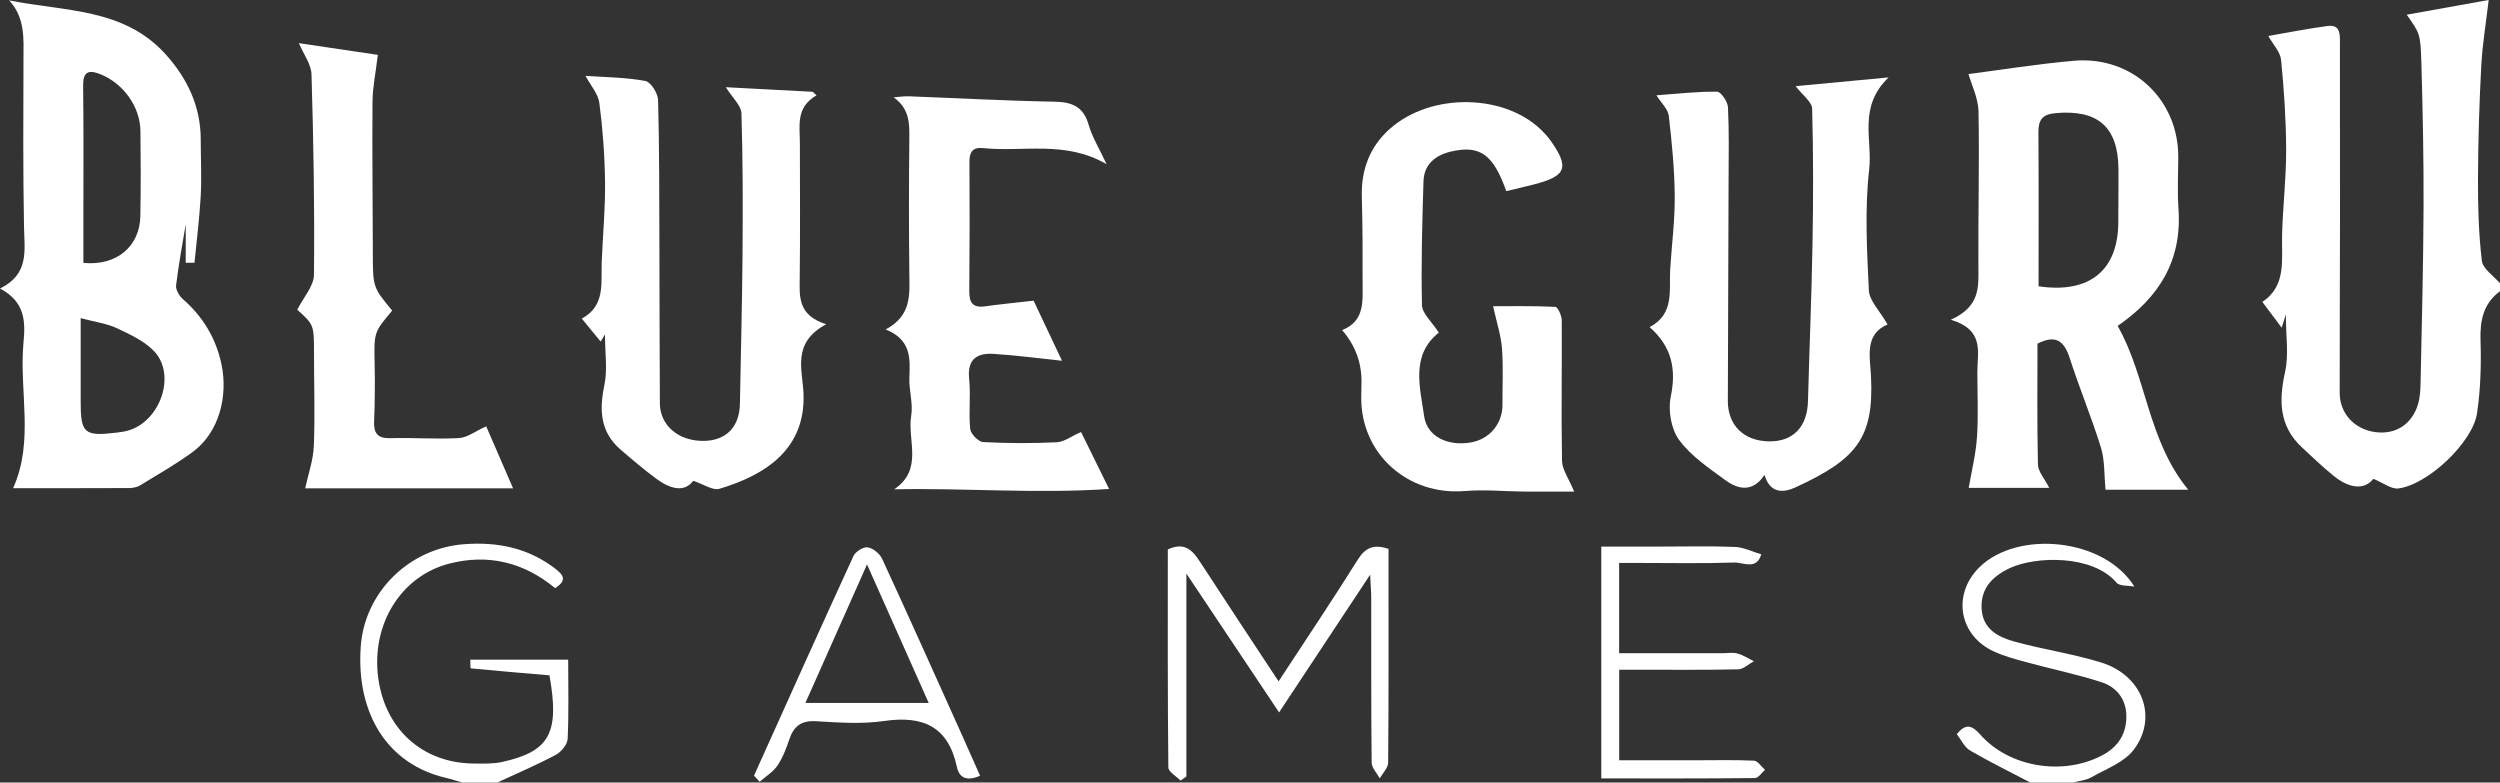
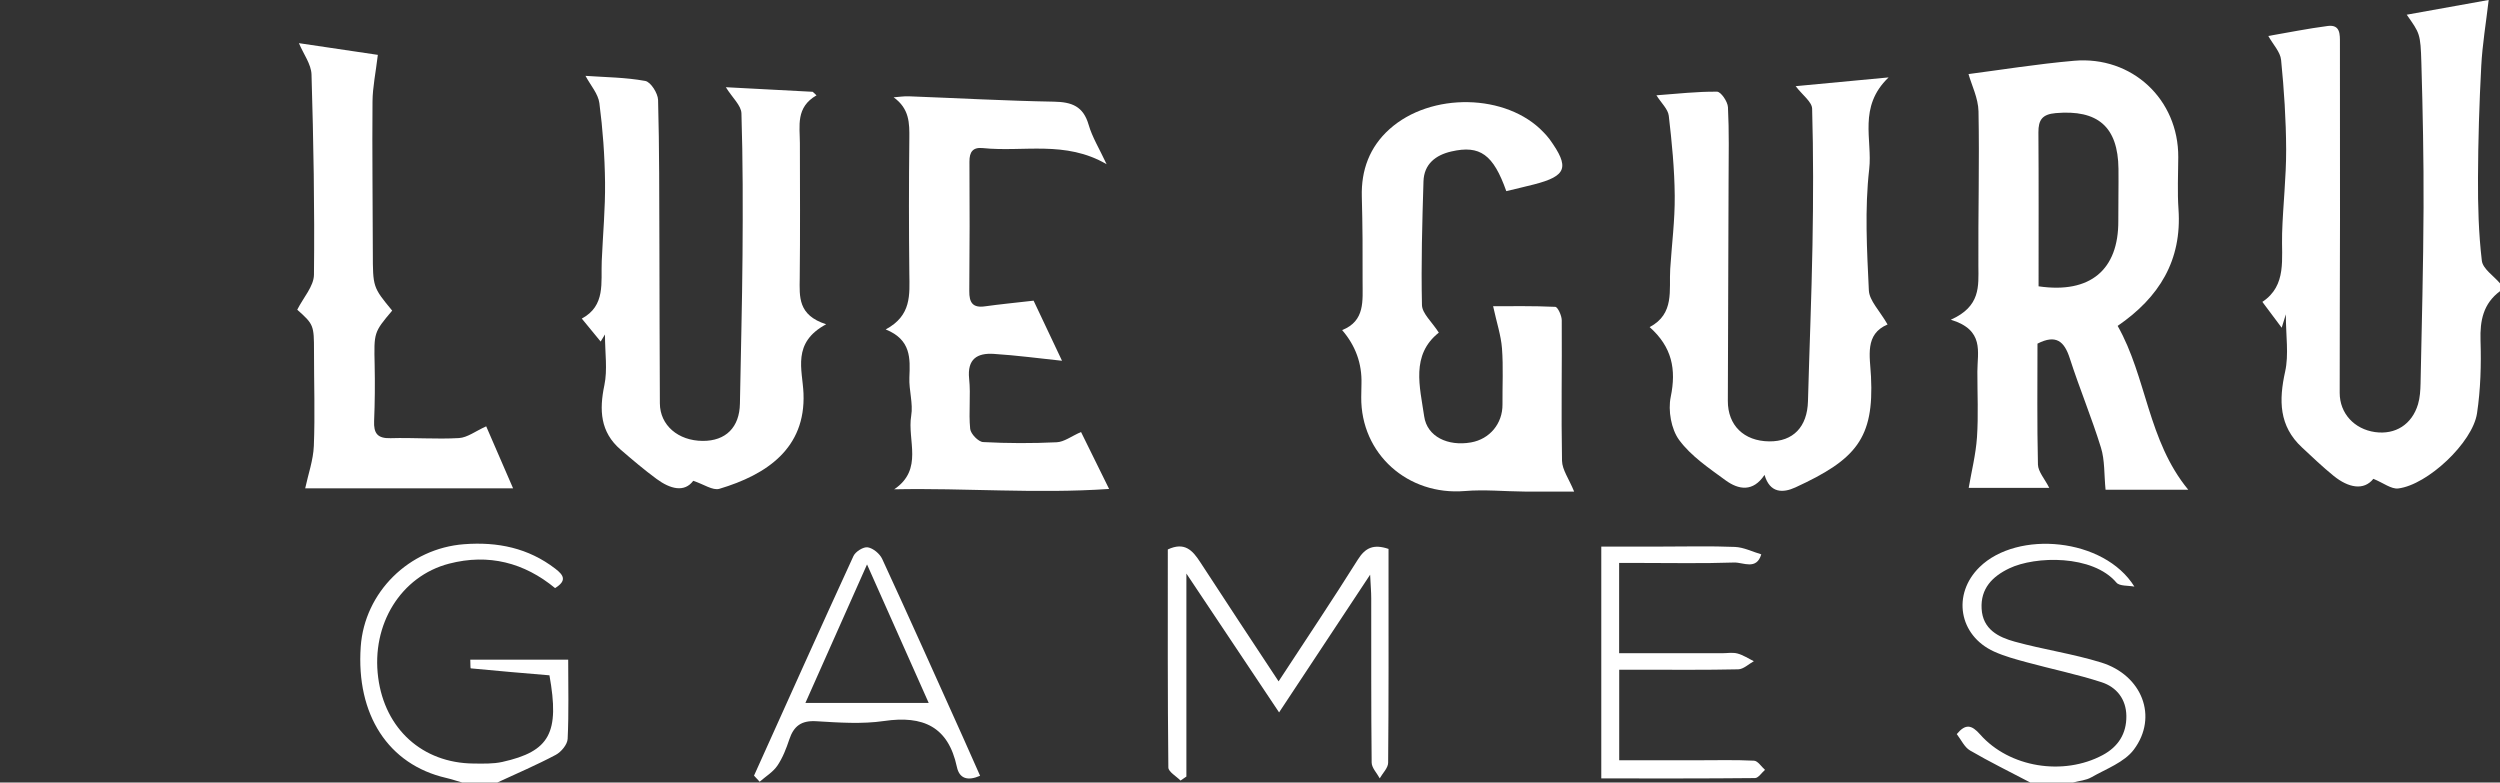
<svg xmlns="http://www.w3.org/2000/svg" id="Layer_2" data-name="Layer 2" viewBox="0 0 643 201.27">
  <rect x="0" y="0" width="643" height="201.27" fill="#333333" stroke="none" />
  <defs>
    <style>
      .cls-1 {
        fill: #fff;
        stroke-width: 0px;
      }
    </style>
  </defs>
  <g id="Layer_1-2" data-name="Layer 1">
    <g id="BlueGuruGames">
      <path class="cls-1" d="M643,74.89c-4.3,3.2-5.17,7.53-5.01,12.68.2,6.24.02,12.58-.9,18.73-1.13,7.55-12.74,18.41-20.26,19.33-1.78.22-3.79-1.41-6.4-2.48-2.44,3.07-6.38,2.35-10.22-.76-2.83-2.29-5.47-4.83-8.14-7.31-5.94-5.52-5.97-12.11-4.33-19.52.97-4.36.18-9.1.18-14.72-.55,1.79-.84,2.7-1.07,3.45-1.49-2-3.04-4.06-4.97-6.65,6.37-4.22,4.87-11.11,5.08-17.63.22-7.18,1.06-14.36,1.04-21.53-.03-7.69-.54-15.4-1.3-23.06-.2-2.07-2.07-3.97-3.29-6.17,5.05-.87,10.14-1.9,15.28-2.57,3.27-.42,3.14,2.16,3.14,4.37.01,15.08.03,30.16.02,45.24-.01,14.92-.1,29.84-.08,44.75,0,5.3,3.77,9.34,9.1,10.09,5.2.73,9.48-1.95,11.04-7.15.51-1.71.62-3.58.66-5.38.31-15.07.71-30.14.77-45.2.05-12.38-.2-24.76-.56-37.14-.22-7.69-.41-7.68-3.77-12.48,7.6-1.37,14.89-2.68,21.08-3.79-.69,5.93-1.62,11.43-1.91,16.97-.51,9.59-.8,19.2-.84,28.81-.03,7.1.15,14.25.99,21.28.25,2.1,3.05,3.9,4.69,5.84v1.99Z" />
      <path class="cls-1" d="M118.9,201.27c-1.4-.4-2.78-.87-4.19-1.2-14.82-3.43-23.15-16.24-21.93-33.75.98-14,12.42-25.28,26.59-26.35,8.6-.65,16.5.95,23.47,6.31,2.14,1.65,3.03,3.05-.07,4.98-7.93-6.54-17.07-8.93-27.26-6.29-12.39,3.22-20.04,15.6-18.24,29.31,1.73,13.23,11.38,21.97,24.5,22.1,2.48.02,5.03.12,7.42-.41,12.25-2.73,14.77-7.48,12.13-22.28-6.75-.57-13.51-1.13-20.25-1.79-.09,0-.07-1.22-.11-2.24h25.18c0,6.91.18,13.66-.14,20.38-.07,1.45-1.66,3.37-3.06,4.11-4.89,2.6-10.01,4.78-15.05,7.12h-8.98Z" />
      <path class="cls-1" d="M522.21,201.27c-5.19-2.72-10.46-5.3-15.52-8.25-1.44-.84-2.27-2.74-3.41-4.21,2.28-2.74,3.83-2.38,6.01.09,7.52,8.52,21.4,10.72,31.51,5.31,4.02-2.15,6.16-5.53,6.1-10.08-.05-4.31-2.52-7.41-6.37-8.66-6.28-2.04-12.79-3.37-19.18-5.11-2.87-.78-5.79-1.56-8.48-2.78-9.08-4.13-10.84-14.77-3.72-21.73,9.77-9.55,32.03-7.53,39.82,5.03-1.58-.32-3.81-.08-4.62-1.03-6.09-7.21-20.85-6.89-27.58-3.66-4.34,2.08-7.39,5.17-7.1,10.38.3,5.3,4.32,7.31,8.54,8.47,7.34,2.02,14.95,3.11,22.2,5.35,10.55,3.26,14.72,13.98,8.42,22.4-2.45,3.28-7.13,4.96-10.93,7.13-1.37.79-3.13.91-4.72,1.34h-10.98Z" />
-       <path class="cls-1" d="M47.77,67.58v-9.9c-.73,4.4-1.78,10.03-2.48,15.69-.14,1.13.81,2.76,1.76,3.58,5.2,4.54,8.54,10.14,9.93,16.83,1.65,7.89-.46,17.38-7.47,22.5-4.25,3.11-8.86,5.73-13.36,8.49-.8.49-1.87.75-2.81.76-9.92.05-19.85.03-29.97.03,5.48-12.11,1.5-24.99,2.68-37.53.49-5.22.48-10.39-6.05-13.82,7.56-3.71,6.29-9.76,6.18-15.73-.27-14.41-.19-28.83-.14-43.25.02-5.28.47-10.59-3.68-15.14,14.17,2.9,29.43,1.89,40.24,13.88,5.63,6.25,9.02,13.41,9.03,21.96,0,4.8.25,9.62,0,14.41-.31,5.75-1.05,11.48-1.61,17.23l-2.24.02ZM21.46,67.62c8.53.82,14.51-4.23,14.64-12.08.13-7.28.11-14.56.02-21.83-.07-6.29-4.4-12.22-10.22-14.59-3.21-1.3-4.57-.65-4.52,3.04.14,10.59.07,21.18.07,31.76,0,4.58,0,9.17,0,13.69ZM20.75,81.83c0,8.12.01,14.72,0,21.33-.02,8.32.88,9.12,9.26,8.11.99-.12,1.99-.26,2.94-.53,8.28-2.37,12.44-14.28,6.72-20.37-2.5-2.66-6.22-4.35-9.62-5.96-2.53-1.2-5.45-1.56-9.29-2.58Z" />
      <path class="cls-1" d="M524.04,88.39c0,10.25-.13,20.68.12,31.1.05,1.84,1.73,3.65,2.91,5.99h-20.72c.7-4.12,1.82-8.54,2.13-13.01.38-5.61.09-11.27.1-16.91,0-5.03,1.89-10.68-6.83-13.33,7.69-3.42,7.12-8.61,7.09-13.82-.08-13.26.29-26.52.03-39.77-.07-3.4-1.78-6.78-2.57-9.59,8.05-1.04,17.56-2.58,27.13-3.42,14.94-1.31,26.89,9.95,26.82,24.77-.02,4.48-.25,8.97.06,13.43.9,13.11-4.93,22.64-15.65,29.99,7.48,13.2,7.74,29.5,18.16,42.14h-21.27c-.39-3.92-.17-7.55-1.18-10.81-2.39-7.75-5.53-15.26-8.02-22.99-1.41-4.37-3.52-6.23-8.32-3.77ZM524.32,73.64c13.3,1.96,20.57-4.27,20.51-16.79-.02-4.48.09-8.95.04-13.43-.12-10.83-5.31-15.26-16.13-14.33-3.47.3-4.48,1.75-4.46,4.96.09,13.08.04,26.16.04,39.58Z" />
      <path class="cls-1" d="M186.66,22.43c7.93.42,15.15.8,22.37,1.18.33.3.65.61.98.91-5.38,3.09-4.29,7.83-4.28,12.32.02,11.57.09,23.14-.04,34.7-.05,4.77-.52,9.52,6.8,11.86-8.9,4.78-6.08,11.65-5.83,17.78.58,14.12-9.45,20.9-21.63,24.54-1.69.51-4.04-1.18-6.73-2.06-2.26,3.07-5.9,2.12-9.43-.48-3.2-2.36-6.24-4.94-9.25-7.54-5.26-4.54-5.51-10.17-4.17-16.59.83-3.98.15-8.28.15-13.03-.51.84-.82,1.34-1.11,1.83-1.52-1.86-3.04-3.71-4.85-5.91,6.18-3.31,4.89-9.29,5.13-14.81.29-6.75.93-13.5.85-20.25-.08-6.8-.58-13.62-1.46-20.37-.31-2.39-2.27-4.56-3.57-7,5.1.36,10.32.38,15.38,1.31,1.4.26,3.24,3.16,3.29,4.89.34,12.59.29,25.18.34,37.78.05,13.42.03,26.85.12,40.27.04,5.62,4.7,9.61,11.03,9.64,5.94.03,9.46-3.52,9.56-9.59.22-12.73.57-25.45.67-38.18.09-12.16.1-24.33-.28-36.48-.06-2.03-2.32-3.99-4.02-6.73Z" />
      <path class="cls-1" d="M485.49,83.45c-5.94,2.51-4.54,8.1-4.27,13.38.8,15.92-3.83,21.35-19.44,28.53-3.22,1.48-6.58,1.51-7.94-3.22-2.96,4.46-6.66,3.85-10.03,1.39-4.26-3.12-8.88-6.22-11.93-10.36-2.06-2.79-2.89-7.61-2.17-11.09,1.47-7.12.32-12.85-5.42-17.95,6.47-3.43,4.95-9.5,5.29-14.98.4-6.26,1.22-12.53,1.16-18.78-.06-6.87-.73-13.75-1.53-20.59-.2-1.72-1.92-3.27-3.18-5.27,5.36-.39,10.48-.99,15.6-.93.99.01,2.73,2.55,2.8,3.99.32,6.28.18,12.59.16,18.88-.05,18.89-.12,37.78-.19,56.67-.02,6.25,4.11,10.32,10.6,10.4,6.21.08,9.84-3.74,10.01-10.33.36-13.39.92-26.78,1.16-40.18.21-11.68.24-23.38-.09-35.06-.05-1.77-2.48-3.48-4.24-5.79,7.81-.73,15.08-1.42,23.91-2.25-7.93,7.58-4.12,16.04-4.99,23.58-1.18,10.28-.58,20.81-.09,31.2.13,2.64,2.75,5.17,4.81,8.76Z" />
      <path class="cls-1" d="M370.07,85.55c-7.26,5.75-4.87,13.93-3.77,21.54.75,5.23,6.11,7.74,12.03,6.7,4.85-.85,8.16-4.87,8.11-9.79-.04-4.8.23-9.62-.13-14.4-.25-3.32-1.35-6.57-2.28-10.84,4.51,0,10.26-.11,15.99.16.63.03,1.65,2.23,1.66,3.43.08,12.05-.16,24.11.07,36.16.05,2.33,1.77,4.62,3.12,7.92-4.11,0-8.44.03-12.78,0-5.11-.04-10.25-.56-15.32-.14-14.69,1.22-26.78-9.55-26.66-24.13,0-1.16.03-2.32.06-3.48q.22-7.75-4.97-13.78c5.96-2.36,5.24-7.59,5.26-12.47.03-7.28,0-14.57-.2-21.84-.19-6.86,2-12.75,7.07-17.33,10.68-9.65,30.18-9.22,39.63.72.57.6,1.15,1.21,1.63,1.88,5.16,7.18,4.39,9.4-4.04,11.57-2.38.61-4.78,1.16-7.13,1.73-3.34-9.43-6.76-11.89-14.11-10.21-4.08.93-7.06,3.26-7.19,7.71-.32,10.6-.63,21.21-.39,31.8.05,2.17,2.54,4.28,4.34,7.1Z" />
      <path class="cls-1" d="M265.85,77.35c2.08,4.4,4.82,10.19,7.3,15.44-5.82-.61-11.68-1.4-17.55-1.77-4.25-.27-6.87,1.3-6.34,6.39.45,4.26-.16,8.63.27,12.9.13,1.28,2.11,3.33,3.33,3.39,6.3.34,12.63.35,18.93.05,1.91-.09,3.75-1.54,6.25-2.64,2.14,4.34,4.5,9.13,7.22,14.65-18.89,1.28-36.94-.29-55.27.09,7.59-5.13,3.31-12.64,4.37-18.92.53-3.15-.6-6.55-.47-9.82.2-4.93.49-9.72-6.09-12.38,6.7-3.59,6.14-8.96,6.08-14.32-.13-11.59-.13-23.19,0-34.79.04-3.94.05-7.65-4.04-10.59,1.31-.09,2.62-.31,3.93-.26,12.44.47,24.87,1.16,37.32,1.38,4.58.08,7.53,1.19,8.9,5.93.93,3.22,2.78,6.19,4.63,10.16-10.61-6.2-21.44-3.07-31.8-4.15-2.59-.27-3.49.95-3.48,3.49.07,11.1.06,22.2-.04,33.29-.03,2.94.87,4.37,4.03,3.92,3.66-.51,7.35-.87,12.51-1.46Z" />
-       <path class="cls-1" d="M78.5,125.58c.77-3.6,2.07-7.23,2.22-10.9.32-8.11.03-16.23.04-24.35,0-6.64-.08-6.92-4.31-10.67,1.55-3.1,4.27-6.04,4.3-9,.19-17.16-.12-34.34-.63-51.5-.08-2.65-2.05-5.23-3.24-8.06,6.8,1.01,13.92,2.06,20.3,3.01-.54,4.57-1.34,8.29-1.37,12.02-.11,12.92.06,25.85.08,38.77.02,8.95-.01,8.95,4.98,14.99-4.76,5.63-4.69,5.63-4.51,13.98.1,4.8.06,9.62-.14,14.41-.13,3.13.83,4.52,4.23,4.42,5.86-.18,11.75.31,17.6-.03,2.17-.13,4.26-1.79,7-3.02,2.03,4.67,4.29,9.88,6.91,15.94h-53.45Z" />
+       <path class="cls-1" d="M78.5,125.58c.77-3.6,2.07-7.23,2.22-10.9.32-8.11.03-16.23.04-24.35,0-6.64-.08-6.92-4.31-10.67,1.55-3.1,4.27-6.04,4.3-9,.19-17.16-.12-34.34-.63-51.5-.08-2.65-2.05-5.23-3.24-8.06,6.8,1.01,13.92,2.06,20.3,3.01-.54,4.57-1.34,8.29-1.37,12.02-.11,12.92.06,25.85.08,38.77.02,8.95-.01,8.95,4.98,14.99-4.76,5.63-4.69,5.63-4.51,13.98.1,4.8.06,9.62-.14,14.41-.13,3.13.83,4.52,4.23,4.42,5.86-.18,11.75.31,17.6-.03,2.17-.13,4.26-1.79,7-3.02,2.03,4.67,4.29,9.88,6.91,15.94h-53.45" />
      <path class="cls-1" d="M328.85,175.25c7.05-10.77,13.87-20.94,20.37-31.3,1.94-3.09,4.06-4.07,7.91-2.77,0,2.01,0,4.13,0,6.25,0,16.25.05,32.5-.1,48.75-.01,1.34-1.41,2.67-2.16,4.01-.72-1.35-2.06-2.69-2.08-4.05-.15-14.09-.09-28.19-.11-42.28,0-1.57-.14-3.14-.28-6.05-8.09,12.24-15.44,23.35-23.42,35.42-7.97-11.94-15.5-23.22-23.84-35.71v52.21c-.5.34-1.01.69-1.51,1.03-1.09-1.12-3.12-2.24-3.13-3.37-.2-18.71-.14-37.42-.14-56.07,4.32-2.02,6.37.23,8.31,3.22,6.56,10.11,13.23,20.15,20.18,30.7Z" />
      <path class="cls-1" d="M411.85,200.21v-59.63h15.43c6.32,0,12.64-.17,18.95.09,2.28.1,4.51,1.24,6.77,1.91-1.24,4.16-4.66,2.02-6.99,2.1-8.13.28-16.29.11-24.43.11-1.62,0-3.24,0-5.14,0v23.22c8.92,0,17.69,0,26.46,0,1.33,0,2.73-.26,3.97.07,1.48.39,2.82,1.3,4.22,1.98-1.33.73-2.66,2.06-4.01,2.09-8.47.19-16.95.1-25.43.1-1.63,0-3.25,0-5.19,0v23.29c6.74,0,13.48,0,20.22,0,4.82,0,9.65-.13,14.46.11.98.05,1.88,1.54,2.82,2.36-.86.73-1.71,2.1-2.57,2.11-13.08.14-26.16.09-39.54.09Z" />
      <path class="cls-1" d="M193.93,199.5c8.49-18.84,16.95-37.71,25.58-56.49.52-1.14,2.57-2.42,3.67-2.24,1.4.23,3.1,1.65,3.72,2.99,7.01,15.18,13.83,30.44,20.7,45.69,1.48,3.29,2.93,6.6,4.48,10.08-3.15,1.37-5.32.78-5.97-2.28-2.22-10.39-8.71-13.27-18.71-11.81-5.7.83-11.63.41-17.43.06-3.85-.24-5.81,1.23-6.96,4.68-.78,2.34-1.7,4.73-3.07,6.75-1.12,1.65-3.01,2.77-4.55,4.13-.48-.52-.96-1.04-1.45-1.56ZM207.15,180.79h31.71c-5.29-11.89-10.37-23.3-15.86-35.62-5.46,12.26-10.52,23.65-15.85,35.62Z" />
    </g>
  </g>
</svg>